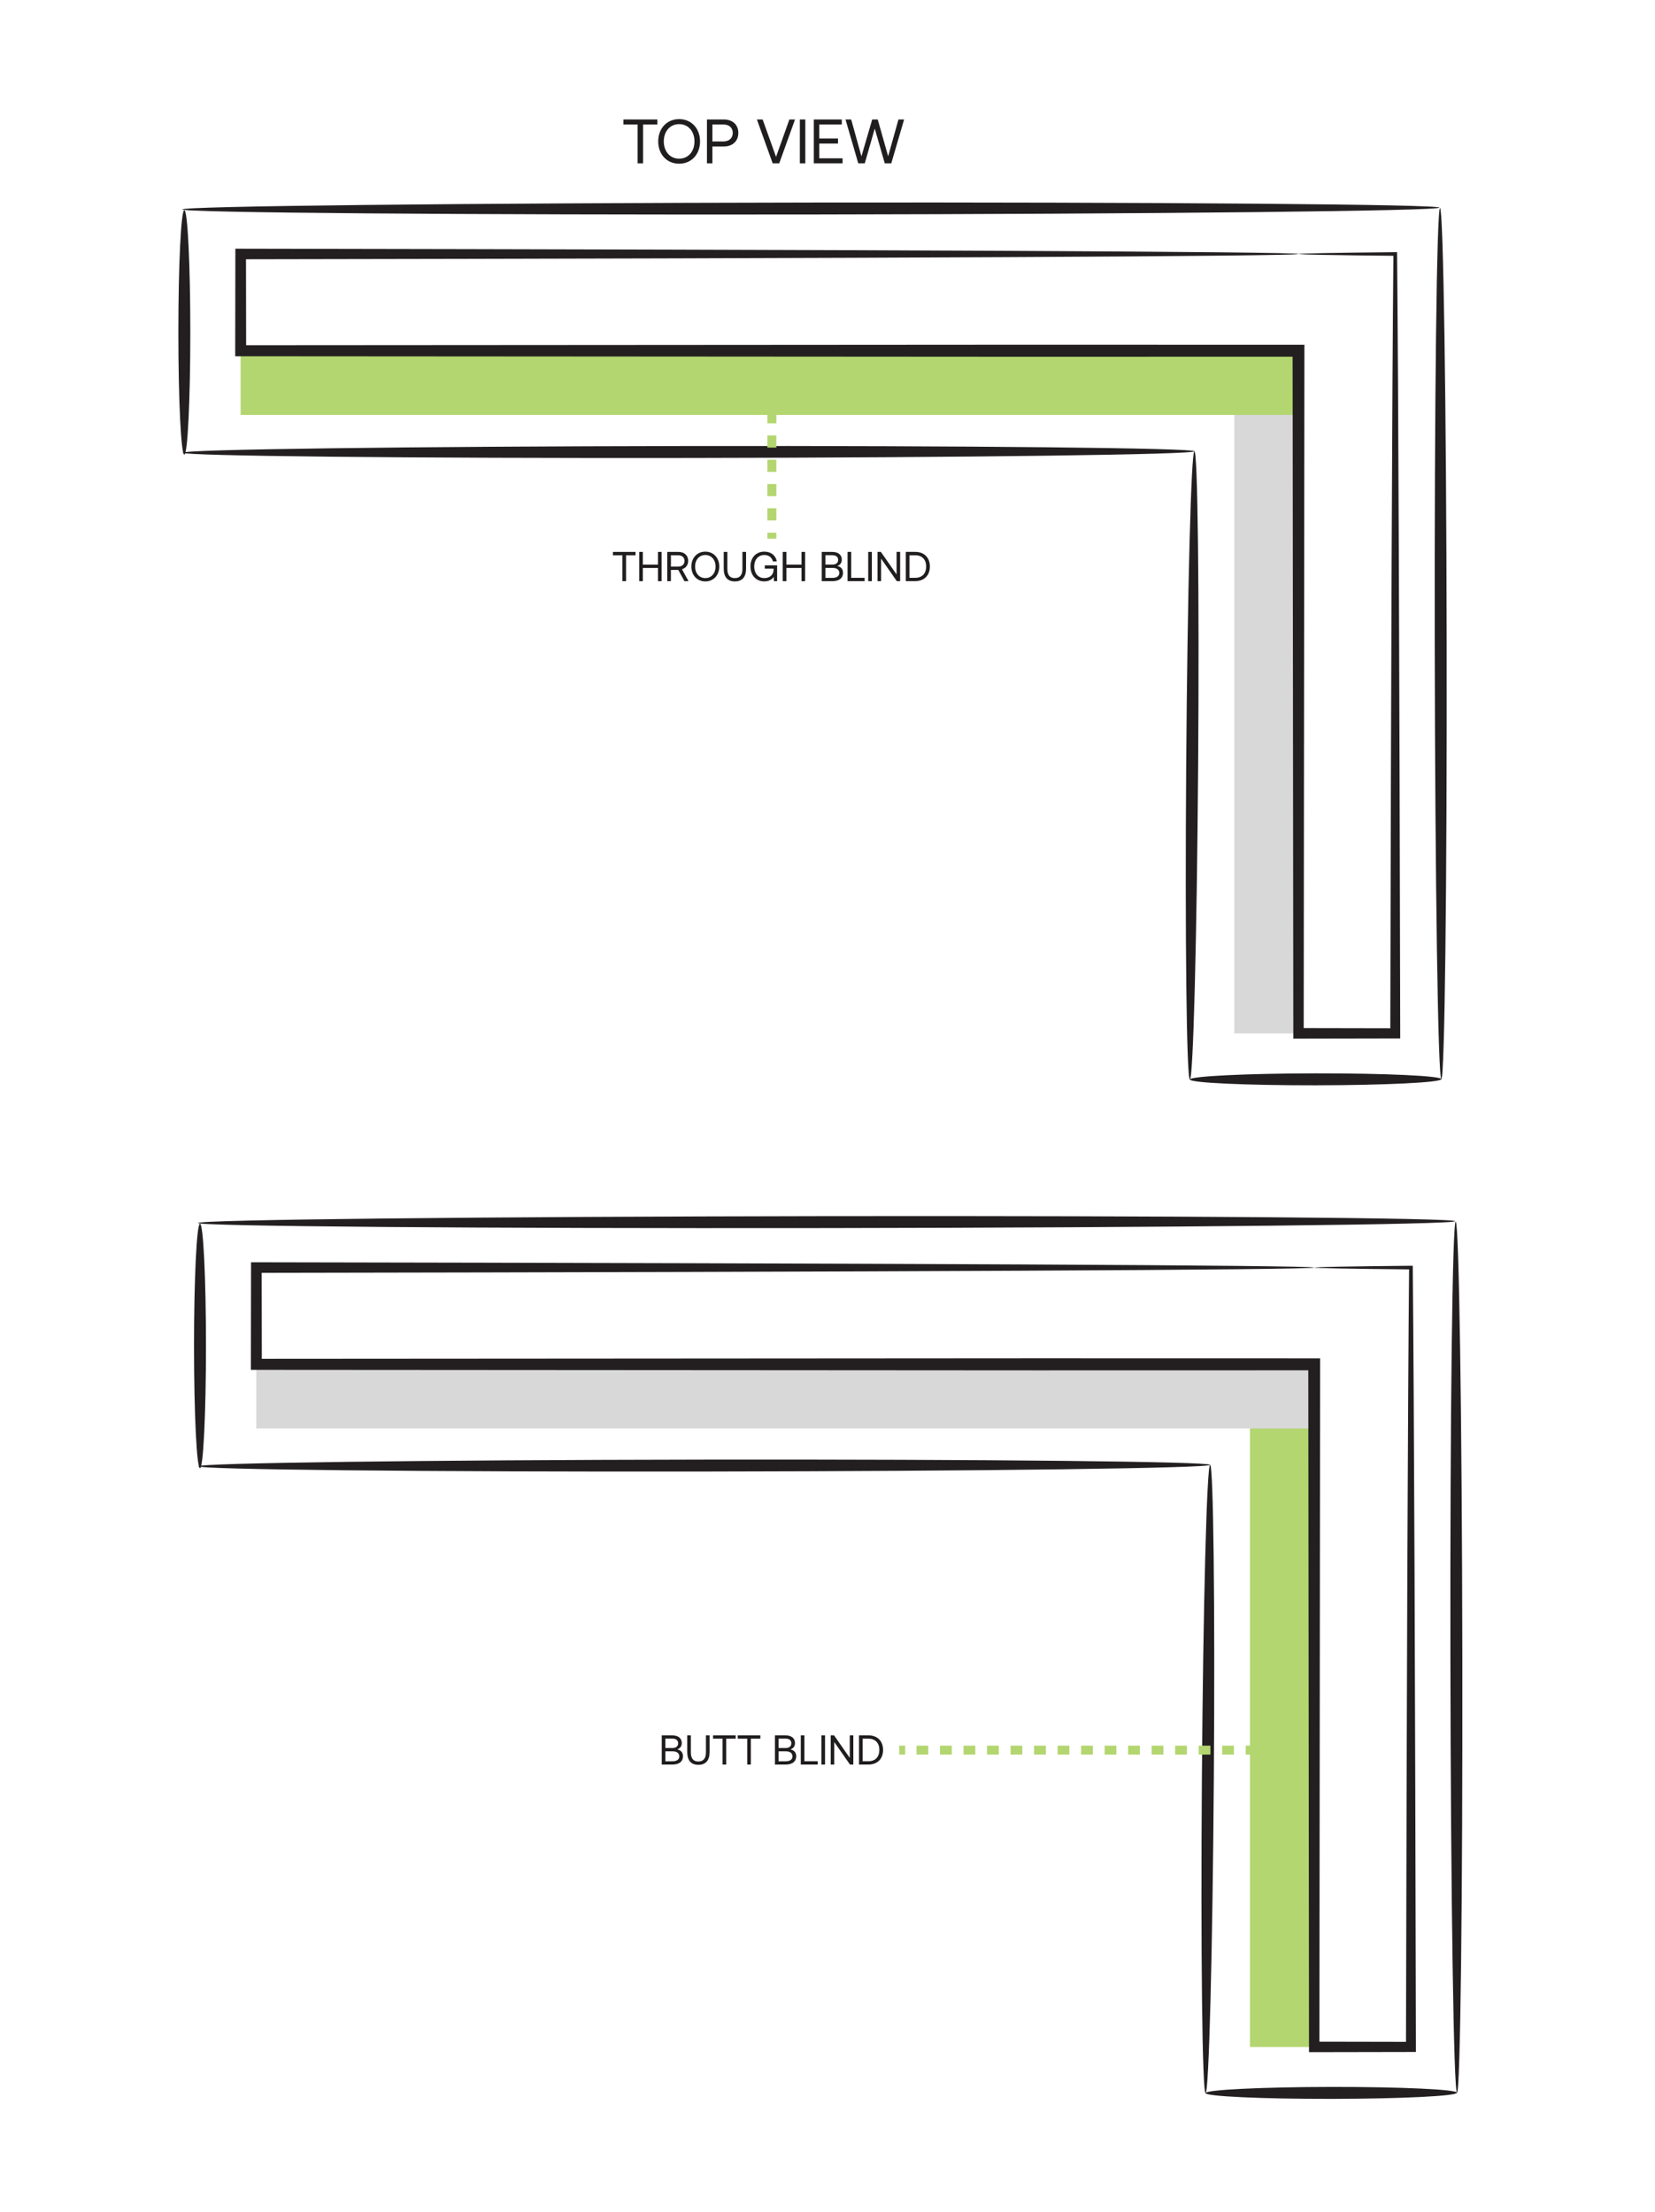
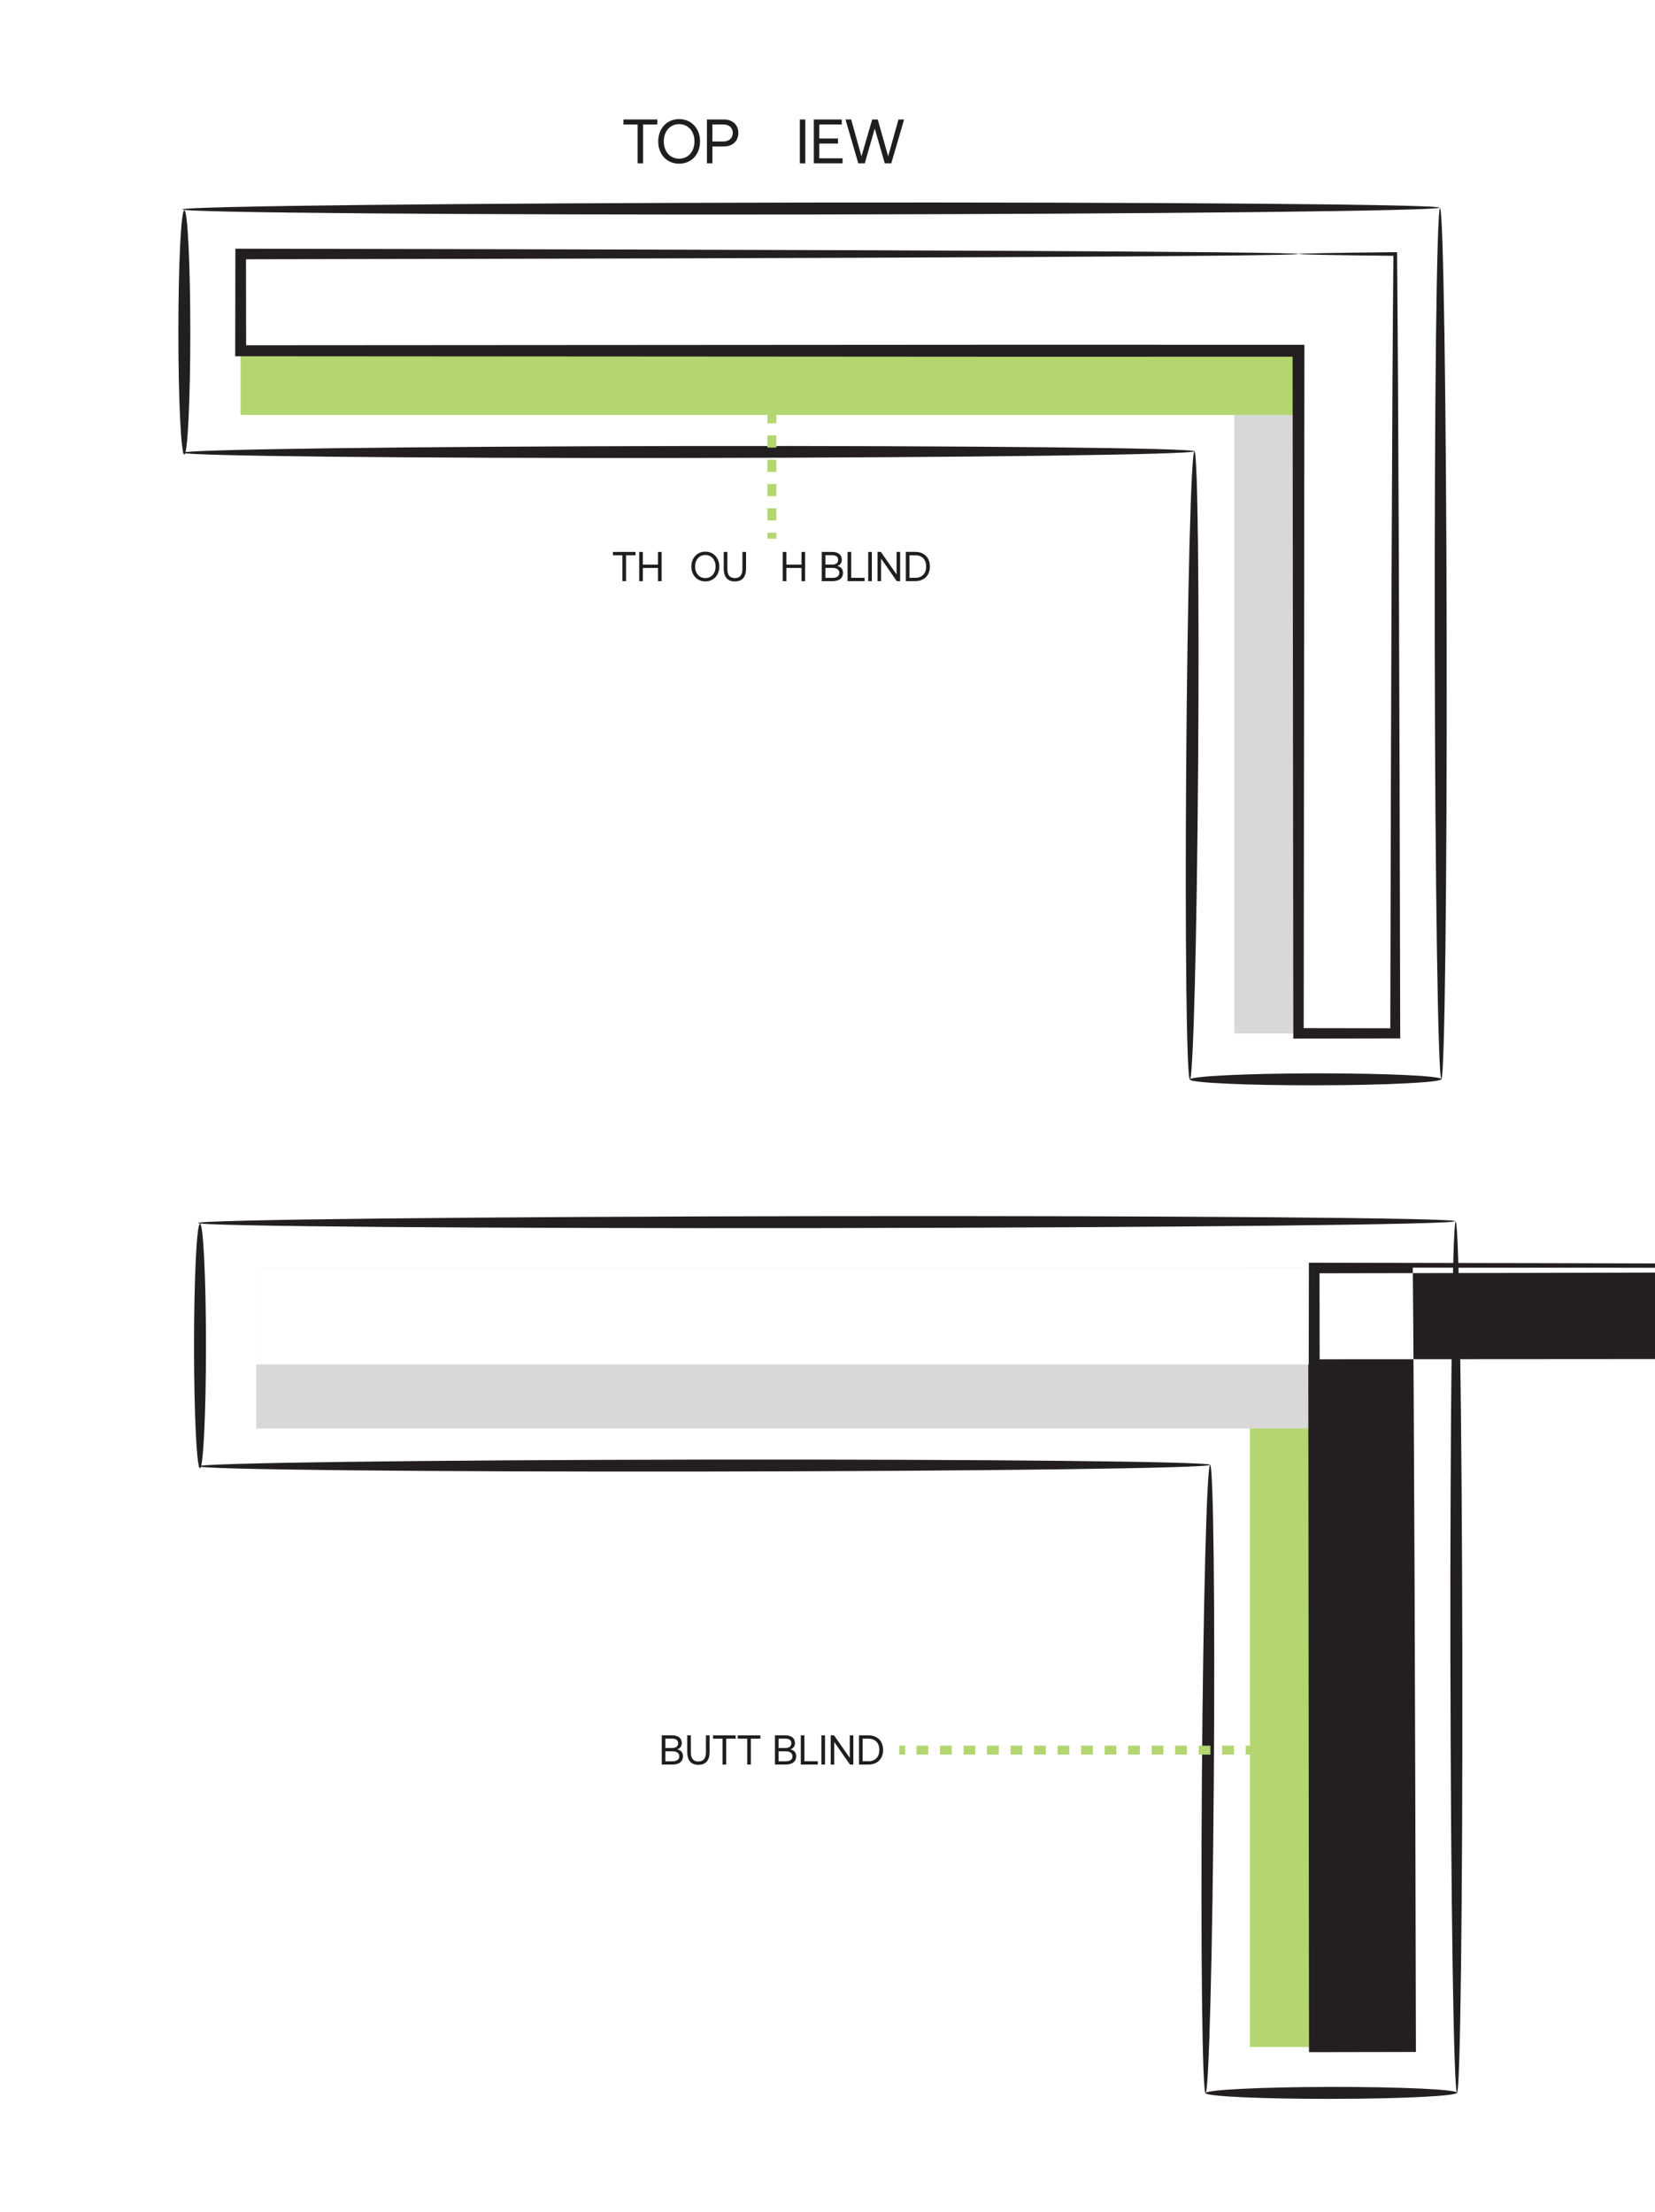
<svg xmlns="http://www.w3.org/2000/svg" id="Layer_2" data-name="Layer 2" viewBox="0 0 554.67 741.54">
  <rect x="0" y="0" width="554.67" height="741.54" fill="#808080" stroke="none" />
  <defs>
    <style>
      .cls-1, .cls-2, .cls-3 {
        fill: none;
        stroke: #b3d670;
        stroke-miterlimit: 10;
        stroke-width: 3px;
      }

      .cls-2 {
        stroke-dasharray: 0 0 3.94 3.94;
      }

      .cls-4 {
        fill: #231f20;
      }

      .cls-4, .cls-5, .cls-6, .cls-7, .cls-8 {
        stroke-width: 0px;
      }

      .cls-5 {
        fill: #b3d670;
      }

      .cls-3 {
        stroke-dasharray: 0 0 4.07 4.07;
      }

      .cls-6 {
        fill: #201d1e;
      }

      .cls-7 {
        fill: #d8d8d8;
      }

      .cls-8 {
        fill: #fff;
      }
    </style>
  </defs>
  <g id="Layer_1-2" data-name="Layer 1">
    <polyline class="cls-8" points="554.67 0 554.67 741.54 0 741.54 0 0" />
    <rect class="cls-7" x="310.02" y="188.82" width="261.24" height="53.93" transform="translate(656.43 -224.85) rotate(90)" />
    <rect class="cls-5" x="80.64" y="85.17" width="386.96" height="53.93" transform="translate(548.24 224.26) rotate(180)" />
    <g>
      <polygon class="cls-8" points="435.17 85.17 80.64 85.17 80.64 117.6 435.17 117.6 435.17 346.41 467.6 346.41 467.6 117.6 467.6 85.17 435.17 85.17" />
      <path class="cls-4" d="M435.17,85.17c0-.05.71-.11,2.11-.16,1.4-.05,3.48-.11,6.22-.16,5.48-.1,13.58-.21,24.11-.31h.62s0,.63,0,.63c.43,46.36.8,139.6,1.05,261.24v1.67s-1.67,0-1.67,0c-10.6.02-21.41.04-32.43.06h-1.73s0-1.74,0-1.74c-.07-69.25-.16-146.53-.24-228.81l1.98,1.98c-30.46,0-61.61.01-93.29.02-92.95-.06-181.33-.12-261.24-.17h-1.83s0-1.83,0-1.83c.02-10.97.03-21.79.05-32.43v-1.79s1.78,0,1.78,0c105.2.17,193.84.42,256.17.72,31.17.15,55.76.32,72.56.5,8.4.09,14.85.18,19.2.27,2.18.05,3.83.09,4.93.14s1.67.1,1.67.14-.56.1-1.67.14c-1.11.05-2.76.09-4.93.14-4.35.09-10.8.19-19.2.27-16.8.18-41.39.35-72.56.5-62.33.31-150.96.56-256.17.72l1.78-1.78c.02,10.64.03,21.46.05,32.43l-1.83-1.83c79.91-.05,168.29-.11,261.24-.17,31.68,0,62.83.01,93.29.02h1.98s0,1.98,0,1.98c-.09,82.28-.17,159.56-.24,228.81l-1.74-1.74c11.02.02,21.83.04,32.43.06l-1.67,1.67c.25-121.64.61-214.88,1.05-261.24l.63.63c-10.52-.1-18.63-.2-24.11-.31-2.74-.05-4.82-.11-6.22-.16-1.4-.05-2.11-.11-2.11-.16" />
    </g>
    <g>
      <line class="cls-8" x1="61.09" y1="70.19" x2="482.42" y2="69.6" />
      <path class="cls-4" d="M482.42,69.6c0,1.11-94.32,2.13-210.66,2.3-116.35.16-210.67-.6-210.67-1.7,0-1.1,94.32-2.13,210.66-2.3,116.35-.16,210.67.6,210.67,1.7" />
    </g>
    <g>
      <line class="cls-8" x1="61.2" y1="151.74" x2="400.31" y2="151.27" />
      <path class="cls-4" d="M400.31,151.27c0,1.11-75.91,2.11-169.55,2.24-93.64.13-169.56-.66-169.56-1.76,0-1.1,75.91-2.11,169.55-2.24,93.64-.13,169.56.66,169.56,1.76" />
    </g>
    <g>
      <line class="cls-8" x1="398.79" y1="361.86" x2="483.07" y2="361.74" />
      <path class="cls-4" d="M483.07,361.74c0,1.11-18.86,2.03-42.14,2.06s-42.14-.84-42.14-1.94c0-1.1,18.86-2.03,42.14-2.06,23.27-.03,42.14.84,42.14,1.94" />
    </g>
    <g>
      <line class="cls-8" x1="400.31" y1="151.27" x2="398.79" y2="361.87" />
      <path class="cls-4" d="M398.79,361.87c-1.11,0-1.66-47.16-1.24-105.32.42-58.16,1.65-105.3,2.76-105.29,1.1,0,1.66,47.16,1.24,105.32-.42,58.16-1.65,105.3-2.76,105.29" />
    </g>
    <g>
      <line class="cls-8" x1="482.62" y1="69.76" x2="483.07" y2="361.74" />
      <path class="cls-4" d="M483.07,361.74c-1.11,0-2.1-65.36-2.22-145.99-.12-80.63.67-145.99,1.78-145.99,1.1,0,2.1,65.36,2.22,145.99.12,80.63-.67,145.99-1.78,145.99" />
    </g>
    <g>
      <path class="cls-6" d="M208.94,40.05h11.36v1.68h-4.77v13.02h-1.83v-13.02h-4.77v-1.68Z" />
      <path class="cls-6" d="M227.61,54.87c-4.14,0-7.01-3.15-7.01-7.47s2.88-7.47,7.01-7.47,7.01,3.15,7.01,7.47-2.88,7.47-7.01,7.47ZM227.61,53.19c3.07,0,5.14-2.41,5.14-5.79s-2.08-5.79-5.14-5.79-5.14,2.42-5.14,5.79,2.08,5.79,5.14,5.79Z" />
      <path class="cls-6" d="M236.93,40.05h5.65c2.94,0,4.87,1.76,4.87,4.51s-1.93,4.54-4.87,4.54h-3.82v5.65h-1.83v-14.7ZM238.76,41.73v5.69h3.65c1.93,0,3.17-1.11,3.17-2.86s-1.22-2.83-3.15-2.83h-3.67Z" />
-       <path class="cls-6" d="M253.67,40.05h1.93l4.49,12.54,4.47-12.54h1.89l-5.29,14.7h-2.2l-5.29-14.7Z" />
      <path class="cls-6" d="M268.07,40.05h1.83v14.7h-1.83v-14.7Z" />
      <path class="cls-6" d="M272.76,40.05h9.36v1.68h-7.54v4.7h6.28v1.68h-6.28v4.96h7.81v1.68h-9.64v-14.7Z" />
      <path class="cls-6" d="M283.36,40.05h1.91l3.44,12.35,3.61-12.35h1.85l3.49,12.35,3.46-12.35h1.89l-4.3,14.7h-2.18l-3.36-11.65-3.34,11.65h-2.18l-4.28-14.7Z" />
    </g>
    <g>
      <path class="cls-6" d="M205.42,185.01h7.58v1.12h-3.18v8.68h-1.22v-8.68h-3.18v-1.12Z" />
      <path class="cls-6" d="M214.23,185.01h1.22v4.26h5.07v-4.26h1.22v9.81h-1.22v-4.43h-5.07v4.43h-1.22v-9.81Z" />
-       <path class="cls-6" d="M223.64,185.01h3.75c1.96,0,3.26,1.18,3.26,3.01,0,1.37-.83,2.44-2.09,2.79l2.2,4.01h-1.37l-2.07-3.77h-2.47v3.77h-1.22v-9.81ZM224.86,186.13v3.8h2.44c1.29,0,2.12-.76,2.12-1.91s-.83-1.89-2.1-1.89h-2.45Z" />
      <path class="cls-6" d="M236.39,194.9c-2.76,0-4.68-2.1-4.68-4.99s1.92-4.99,4.68-4.99,4.68,2.1,4.68,4.99-1.92,4.99-4.68,4.99ZM236.39,193.78c2.04,0,3.43-1.61,3.43-3.87s-1.39-3.87-3.43-3.87-3.43,1.61-3.43,3.87,1.39,3.87,3.43,3.87Z" />
      <path class="cls-6" d="M242.55,185.01h1.22v5.69c0,2.03.81,3.08,2.51,3.08s2.54-1.05,2.54-3.08v-5.69h1.22v5.62c0,2.8-1.3,4.27-3.75,4.27s-3.73-1.47-3.73-4.27v-5.62Z" />
-       <path class="cls-6" d="M251.51,189.91c0-2.97,1.83-4.99,4.68-4.99,2.17,0,3.81,1.26,4.15,3.28h-1.3c-.34-1.36-1.39-2.16-2.87-2.16-2.06,0-3.4,1.6-3.4,3.87s1.34,3.87,3.38,3.87c1.81,0,3.11-1.08,3.11-2.82v-.34h-2.94v-1.12h4.13v5.31h-1.05l-.08-1.43c-.45.71-1.5,1.51-3.18,1.51-2.72,0-4.61-2.02-4.61-4.99Z" />
      <path class="cls-6" d="M262.33,185.01h1.22v4.26h5.07v-4.26h1.22v9.81h-1.22v-4.43h-5.07v4.43h-1.22v-9.81Z" />
      <path class="cls-6" d="M275.41,185.01h3.47c2.09,0,3.25,1.01,3.25,2.59,0,1.12-.62,1.81-1.54,2.13,1.04.2,1.95.87,1.95,2.28,0,1.74-1.23,2.8-3.56,2.8h-3.57v-9.81ZM276.63,186.11v3.15h2.31c1.26,0,1.97-.59,1.97-1.58s-.7-1.57-1.97-1.57h-2.31ZM276.63,190.36v3.35h2.35c1.51,0,2.31-.63,2.31-1.64,0-1.11-.85-1.71-2.31-1.71h-2.35Z" />
      <path class="cls-6" d="M284.06,194.81v-9.81h1.22v8.69h4.47v1.12h-5.69Z" />
      <path class="cls-6" d="M290.98,185.01h1.22v9.81h-1.22v-9.81Z" />
      <path class="cls-6" d="M294.1,194.81v-9.81h1.12l5.27,7.56v-7.56h1.19v9.81h-1.12l-5.27-7.56v7.56h-1.19Z" />
      <path class="cls-6" d="M303.58,194.81v-9.81h3.14c3.07,0,4.93,1.96,4.93,4.9s-1.86,4.9-4.93,4.9h-3.14ZM304.8,193.69h1.92c2.38,0,3.68-1.5,3.68-3.78s-1.3-3.78-3.68-3.78h-1.92v7.56Z" />
    </g>
    <g>
-       <line class="cls-8" x1="61.78" y1="70.45" x2="61.78" y2="152.39" />
      <path class="cls-4" d="M61.78,152.39c-1.11,0-2-18.34-2-40.97s.89-40.97,2-40.97,2,18.34,2,40.97-.9,40.97-2,40.97" />
    </g>
    <rect class="cls-5" x="315.28" y="528.58" width="261.24" height="53.93" transform="translate(1001.44 109.65) rotate(90)" />
    <rect class="cls-7" x="85.9" y="424.93" width="386.96" height="53.93" transform="translate(558.76 903.78) rotate(180)" />
    <g>
      <polygon class="cls-8" points="440.43 424.93 85.9 424.93 85.9 457.36 440.43 457.36 440.43 686.17 472.86 686.17 472.86 457.36 472.86 424.93 440.43 424.93" />
-       <path class="cls-4" d="M440.43,424.93c0-.05.71-.11,2.11-.16,1.4-.05,3.48-.11,6.22-.16,5.48-.1,13.58-.21,24.11-.31h.62s0,.63,0,.63c.43,46.36.8,139.6,1.05,261.24v1.67s-1.67,0-1.67,0c-10.6.02-21.41.04-32.43.06h-1.73s0-1.74,0-1.74c-.07-69.25-.16-146.53-.24-228.81l1.98,1.98c-30.46,0-61.61.01-93.29.02-92.95-.06-181.33-.12-261.24-.17h-1.83s0-1.83,0-1.83c.02-10.97.03-21.79.05-32.43v-1.79s1.78,0,1.78,0c105.2.17,193.84.42,256.17.72,31.17.15,55.76.32,72.56.5,8.4.09,14.85.18,19.2.27,2.18.05,3.83.09,4.93.14s1.67.1,1.67.14-.56.1-1.67.14-2.76.09-4.93.14c-4.35.09-10.8.19-19.2.27-16.8.18-41.39.35-72.56.5-62.33.31-150.96.56-256.17.72l1.78-1.78c.02,10.64.03,21.46.05,32.43l-1.83-1.83c79.91-.05,168.29-.11,261.24-.17,31.68,0,62.83.01,93.29.02h1.98s0,1.98,0,1.98c-.09,82.28-.17,159.56-.24,228.81l-1.74-1.74c11.02.02,21.83.04,32.43.06l-1.67,1.67c.25-121.64.61-214.88,1.05-261.24l.63.63c-10.52-.1-18.63-.2-24.11-.31-2.74-.05-4.82-.11-6.22-.16-1.4-.05-2.11-.11-2.11-.16" />
+       <path class="cls-4" d="M440.43,424.93c0-.05.71-.11,2.11-.16,1.4-.05,3.48-.11,6.22-.16,5.48-.1,13.58-.21,24.11-.31h.62s0,.63,0,.63c.43,46.36.8,139.6,1.05,261.24v1.67s-1.67,0-1.67,0c-10.6.02-21.41.04-32.43.06h-1.73s0-1.74,0-1.74c-.07-69.25-.16-146.53-.24-228.81l1.98,1.98h-1.83s0-1.83,0-1.83c.02-10.97.03-21.79.05-32.43v-1.79s1.78,0,1.78,0c105.2.17,193.84.42,256.17.72,31.17.15,55.76.32,72.56.5,8.4.09,14.85.18,19.2.27,2.18.05,3.83.09,4.93.14s1.67.1,1.67.14-.56.1-1.67.14-2.76.09-4.93.14c-4.35.09-10.8.19-19.2.27-16.8.18-41.39.35-72.56.5-62.33.31-150.96.56-256.17.72l1.78-1.78c.02,10.64.03,21.46.05,32.43l-1.83-1.83c79.91-.05,168.29-.11,261.24-.17,31.68,0,62.83.01,93.29.02h1.98s0,1.98,0,1.98c-.09,82.28-.17,159.56-.24,228.81l-1.74-1.74c11.02.02,21.83.04,32.43.06l-1.67,1.67c.25-121.64.61-214.88,1.05-261.24l.63.63c-10.52-.1-18.63-.2-24.11-.31-2.74-.05-4.82-.11-6.22-.16-1.4-.05-2.11-.11-2.11-.16" />
    </g>
    <g>
      <line class="cls-8" x1="66.34" y1="409.95" x2="487.67" y2="409.36" />
      <path class="cls-4" d="M487.67,409.36c0,1.11-94.32,2.13-210.66,2.3-116.35.16-210.67-.6-210.67-1.7,0-1.1,94.32-2.13,210.66-2.3,116.35-.16,210.67.6,210.67,1.7" />
    </g>
    <g>
      <line class="cls-8" x1="66.46" y1="491.5" x2="405.57" y2="491.03" />
      <path class="cls-4" d="M405.57,491.03c0,1.11-75.91,2.11-169.55,2.24-93.64.13-169.56-.66-169.56-1.76,0-1.1,75.91-2.11,169.55-2.24,93.64-.13,169.56.66,169.56,1.76" />
    </g>
    <g>
      <line class="cls-8" x1="404.04" y1="701.62" x2="488.32" y2="701.5" />
      <path class="cls-4" d="M488.32,701.5c0,1.11-18.86,2.03-42.14,2.06-23.27.03-42.14-.84-42.14-1.94,0-1.1,18.86-2.03,42.14-2.06s42.14.84,42.14,1.94" />
    </g>
    <g>
      <line class="cls-8" x1="405.57" y1="491.03" x2="404.05" y2="701.63" />
      <path class="cls-4" d="M404.05,701.63c-1.11,0-1.66-47.16-1.24-105.32.42-58.16,1.65-105.3,2.76-105.29,1.1,0,1.66,47.16,1.24,105.32-.42,58.16-1.65,105.3-2.76,105.29" />
    </g>
    <g>
      <line class="cls-8" x1="487.88" y1="409.52" x2="488.32" y2="701.5" />
      <path class="cls-4" d="M488.32,701.5c-1.11,0-2.1-65.36-2.22-145.99-.12-80.63.67-145.99,1.78-145.99,1.1,0,2.1,65.36,2.22,145.99.12,80.63-.67,145.99-1.78,145.99" />
    </g>
    <g>
      <line class="cls-8" x1="67.03" y1="410.21" x2="67.03" y2="492.15" />
      <path class="cls-4" d="M67.03,492.15c-1.11,0-2-18.34-2-40.97s.89-40.97,2-40.97,2,18.34,2,40.97-.9,40.97-2,40.97" />
    </g>
    <g>
      <line class="cls-1" x1="258.69" y1="123.62" x2="258.69" y2="125.62" />
      <line class="cls-3" x1="258.69" y1="129.69" x2="258.69" y2="176.52" />
      <line class="cls-1" x1="258.69" y1="178.56" x2="258.69" y2="180.56" />
    </g>
    <g>
      <path class="cls-6" d="M221.78,581.7h3.47c2.09,0,3.25,1.01,3.25,2.59,0,1.12-.62,1.81-1.54,2.13,1.04.2,1.95.87,1.95,2.28,0,1.74-1.23,2.8-3.56,2.8h-3.57v-9.8ZM223,582.8v3.15h2.31c1.26,0,1.97-.59,1.97-1.58s-.7-1.57-1.97-1.57h-2.31ZM223,587.05v3.35h2.35c1.51,0,2.31-.63,2.31-1.64,0-1.11-.85-1.71-2.31-1.71h-2.35Z" />
      <path class="cls-6" d="M230.32,581.7h1.22v5.69c0,2.03.81,3.08,2.51,3.08s2.54-1.05,2.54-3.08v-5.69h1.22v5.62c0,2.8-1.3,4.27-3.75,4.27s-3.73-1.47-3.73-4.27v-5.62Z" />
      <path class="cls-6" d="M238.98,581.7h7.58v1.12h-3.18v8.68h-1.22v-8.68h-3.18v-1.12Z" />
      <path class="cls-6" d="M247.25,581.7h7.58v1.12h-3.18v8.68h-1.22v-8.68h-3.18v-1.12Z" />
      <path class="cls-6" d="M259.72,581.7h3.47c2.09,0,3.25,1.01,3.25,2.59,0,1.12-.62,1.81-1.54,2.13,1.04.2,1.95.87,1.95,2.28,0,1.74-1.23,2.8-3.56,2.8h-3.57v-9.8ZM260.94,582.8v3.15h2.31c1.26,0,1.97-.59,1.97-1.58s-.7-1.57-1.97-1.57h-2.31ZM260.94,587.05v3.35h2.35c1.51,0,2.31-.63,2.31-1.64,0-1.11-.85-1.71-2.31-1.71h-2.35Z" />
      <path class="cls-6" d="M268.38,591.5v-9.8h1.22v8.68h4.47v1.12h-5.69Z" />
      <path class="cls-6" d="M275.29,581.7h1.22v9.8h-1.22v-9.8Z" />
      <path class="cls-6" d="M278.41,591.5v-9.8h1.12l5.27,7.56v-7.56h1.19v9.8h-1.12l-5.27-7.56v7.56h-1.19Z" />
      <path class="cls-6" d="M287.89,591.5v-9.8h3.14c3.07,0,4.93,1.96,4.93,4.9s-1.86,4.9-4.93,4.9h-3.14ZM289.11,590.38h1.92c2.38,0,3.68-1.5,3.68-3.78s-1.3-3.78-3.68-3.78h-1.92v7.56Z" />
    </g>
    <g>
      <line class="cls-1" x1="427.36" y1="586.66" x2="425.36" y2="586.66" />
      <line class="cls-2" x1="421.43" y1="586.66" x2="305.34" y2="586.66" />
      <line class="cls-1" x1="303.37" y1="586.66" x2="301.37" y2="586.66" />
    </g>
  </g>
</svg>